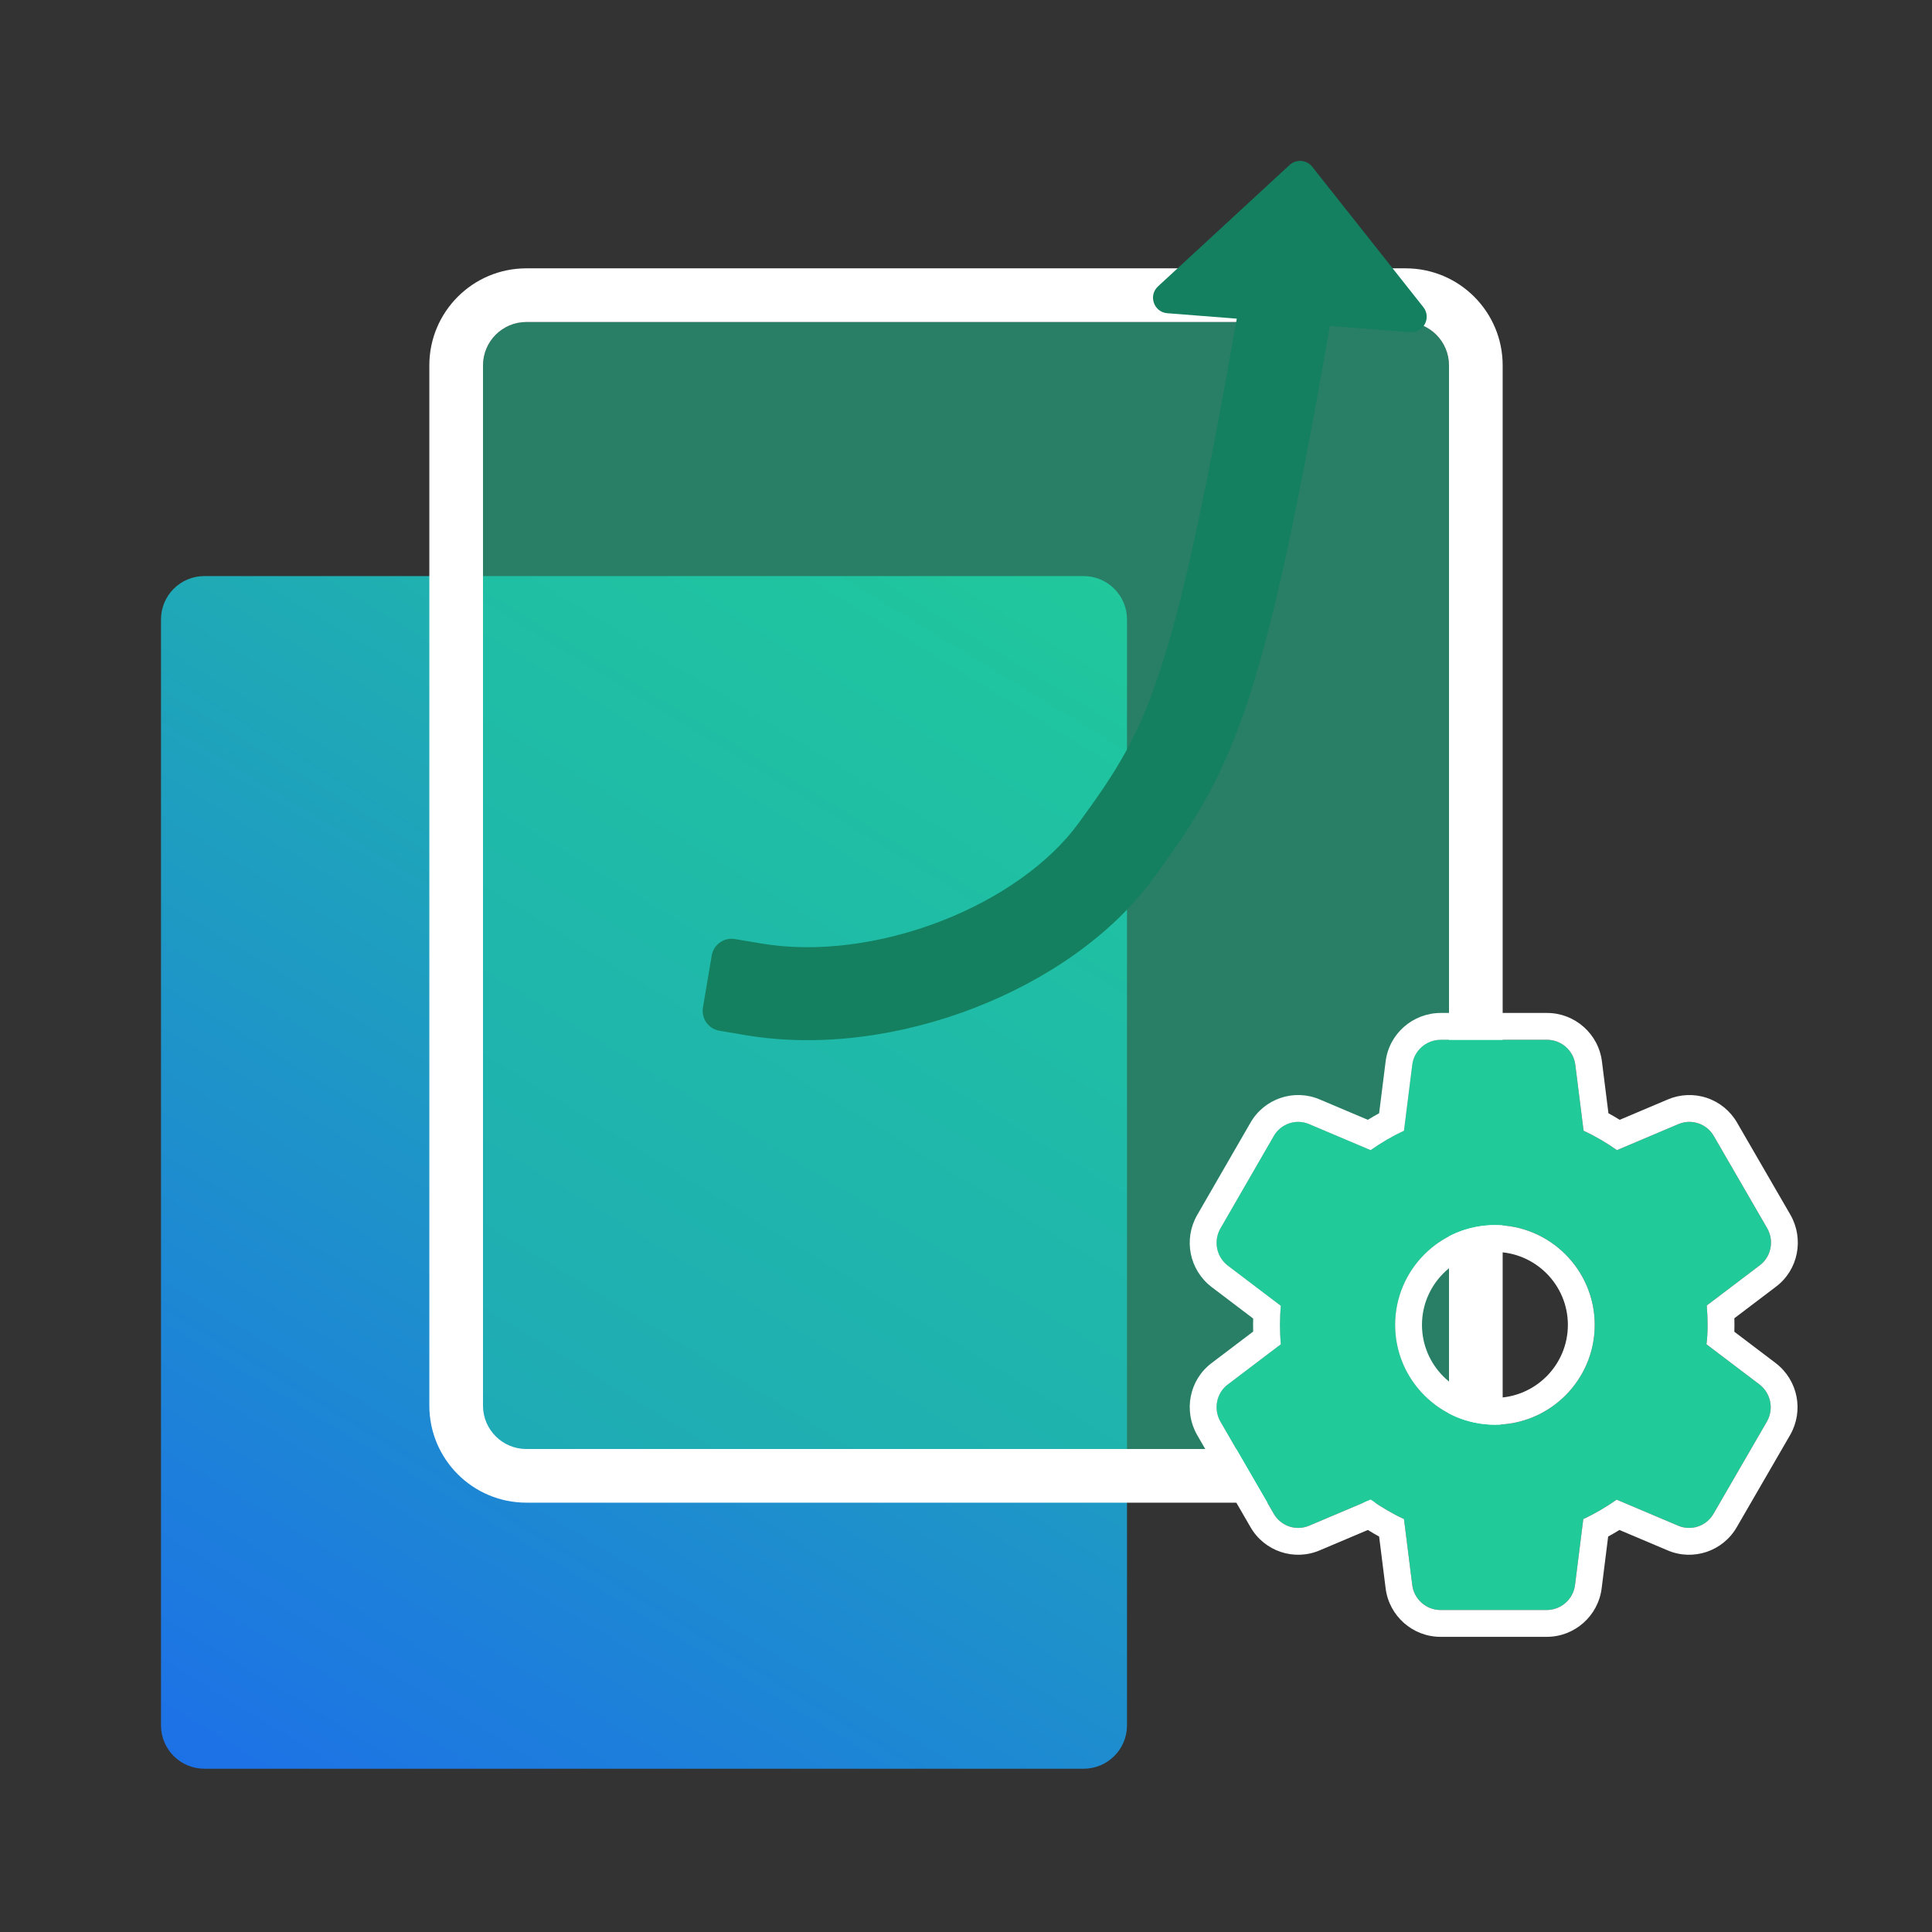
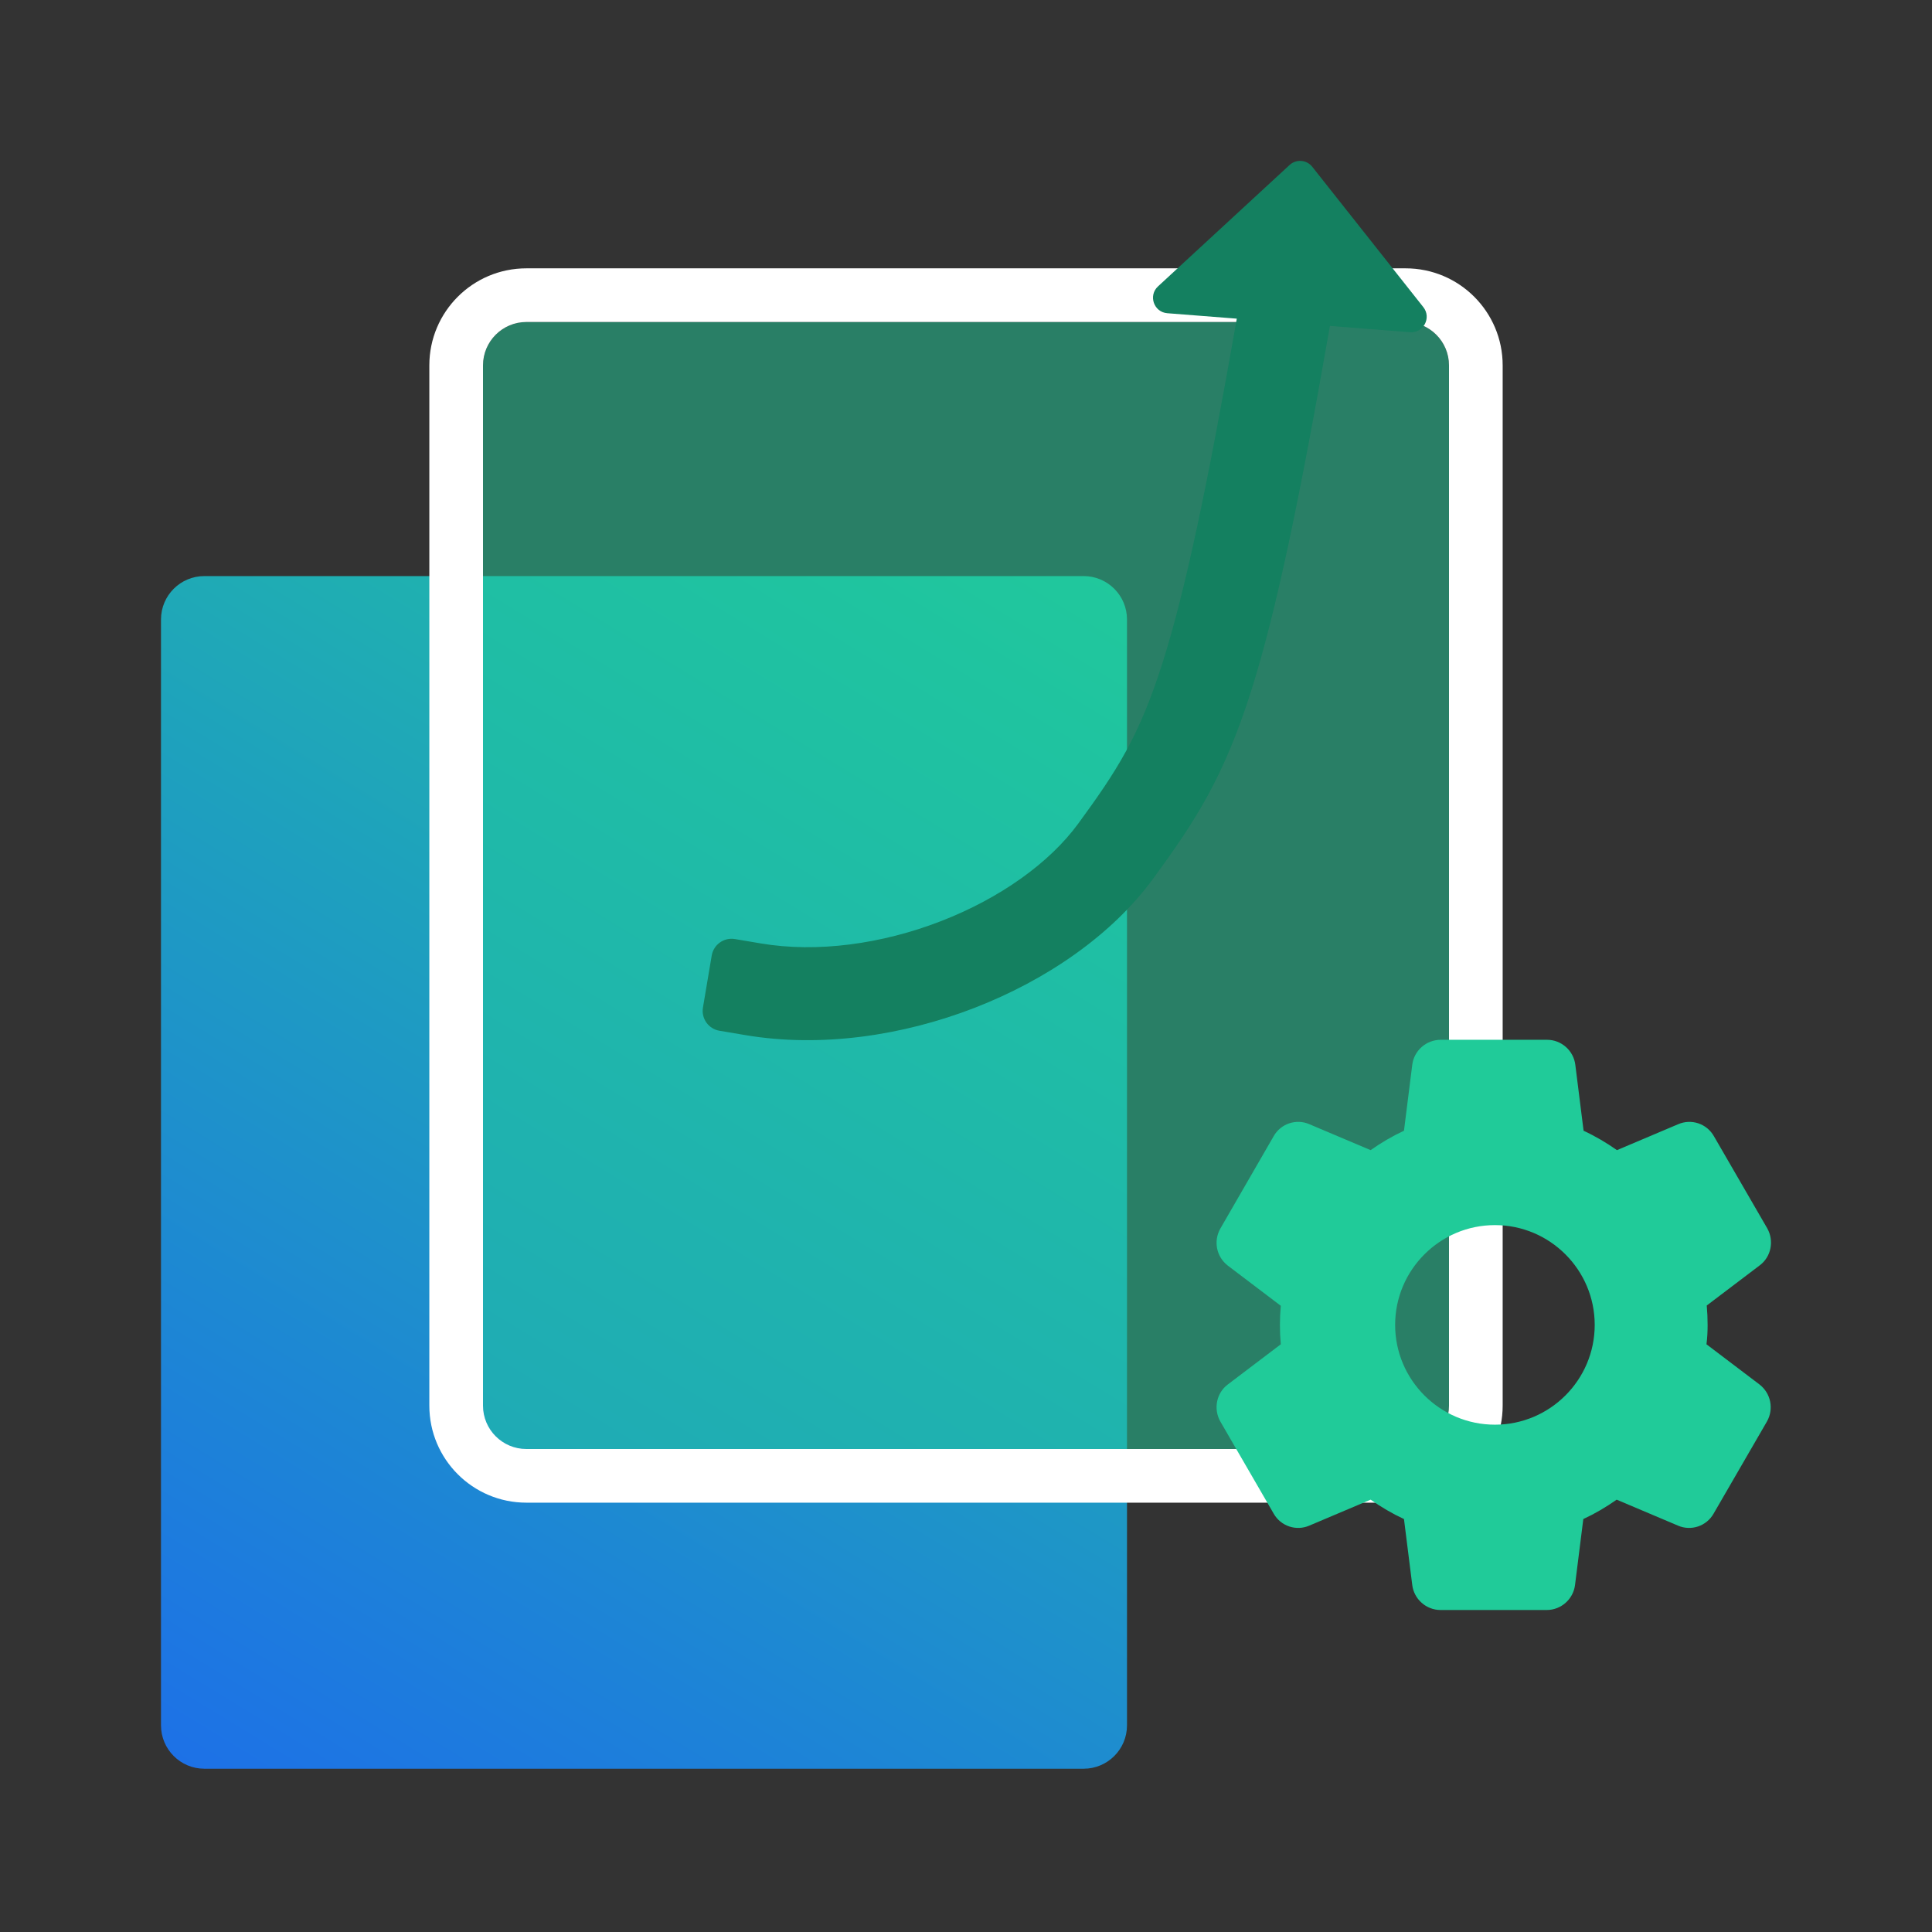
<svg xmlns="http://www.w3.org/2000/svg" width="288" height="288" viewBox="0 0 288 288" fill="none">
  <rect x="0" y="0" width="288" height="288" fill="#333333" stroke="none" />
  <g style="mix-blend-mode:multiply">
    <path d="M24 92.342C24 88.77 26.895 85.875 30.467 85.875H161.533C165.105 85.875 168 88.77 168 92.342V257.194C168 260.765 165.105 263.661 161.533 263.661H30.467C26.895 263.661 24 260.765 24 257.194V92.342Z" fill="url(#paint0_linear_462_507)" />
  </g>
  <g style="mix-blend-mode:multiply" opacity="0.5">
    <path d="M72 54.467C72 50.895 74.895 48 78.467 48H209.533C213.105 48 216 50.895 216 54.467V209.533C216 213.105 213.105 216 209.533 216H78.467C74.895 216 72 213.105 72 209.533V54.467Z" fill="#20CB99" />
  </g>
  <path fill-rule="evenodd" clip-rule="evenodd" d="M78.467 40H209.533C217.523 40 224 46.477 224 54.467V209.533C224 217.523 217.523 224 209.533 224H78.467C70.477 224 64 217.523 64 209.533V54.467C64 46.477 70.477 40 78.467 40ZM78.467 48C74.895 48 72 50.895 72 54.467V209.533C72 213.105 74.895 216 78.467 216H209.533C213.105 216 216 213.105 216 209.533V54.467C216 50.895 213.105 48 209.533 48H78.467Z" fill="white" />
  <g style="mix-blend-mode:multiply">
    <path fill-rule="evenodd" clip-rule="evenodd" d="M195.614 24.859C194.779 23.805 193.224 23.683 192.236 24.595L172.623 42.69C171.142 44.057 172 46.534 174.01 46.691L184.367 47.501C179.868 73.135 176.621 88.181 173.433 98.374C169.84 109.862 166.382 115.034 160.743 122.757C156.469 128.61 149.089 133.9 140.234 137.327C131.414 140.741 121.792 142.048 113.426 140.637L109.551 139.983C107.917 139.708 106.369 140.809 106.094 142.443L104.787 150.194C104.511 151.827 105.612 153.375 107.246 153.651L111.122 154.304C122.397 156.205 134.559 154.386 145.238 150.253C155.882 146.133 165.713 139.453 171.937 130.931C178.068 122.533 182.449 115.98 186.661 102.512C190.181 91.258 193.618 75.093 198.249 48.587L210.181 49.521C212.191 49.678 213.424 47.365 212.173 45.785L195.614 24.859Z" fill="#148060" />
  </g>
  <g style="mix-blend-mode:multiply">
    <path d="M254.551 197.5C254.551 196.522 254.508 195.588 254.423 194.61L262.328 188.618C264.028 187.342 264.496 184.962 263.433 183.092L255.486 169.365C254.976 168.465 254.152 167.785 253.171 167.455C252.191 167.126 251.123 167.17 250.173 167.58L241.036 171.448C239.463 170.343 237.806 169.365 236.063 168.557L234.831 158.74C234.576 156.615 232.748 155 230.623 155H214.771C212.603 155 210.776 156.615 210.521 158.74L209.288 168.557C207.546 169.365 205.888 170.343 204.316 171.448L195.178 167.58C193.223 166.73 190.928 167.495 189.866 169.365L181.918 183.135C180.856 185.005 181.323 187.342 183.023 188.66L190.928 194.653C190.752 196.561 190.752 198.482 190.928 200.39L183.023 206.382C181.323 207.658 180.856 210.038 181.918 211.908L189.866 225.635C190.928 227.505 193.223 228.27 195.178 227.42L204.316 223.552C205.888 224.658 207.546 225.635 209.288 226.442L210.521 236.26C210.776 238.385 212.603 240 214.728 240H230.581C232.706 240 234.533 238.385 234.788 236.26L236.021 226.442C237.763 225.635 239.421 224.658 240.993 223.552L250.131 227.42C252.086 228.27 254.381 227.505 255.443 225.635L263.391 211.908C264.453 210.038 263.986 207.7 262.286 206.382L254.381 200.39C254.508 199.412 254.551 198.478 254.551 197.5ZM222.846 212.375C214.643 212.375 207.971 205.702 207.971 197.5C207.971 189.298 214.643 182.625 222.846 182.625C231.048 182.625 237.721 189.298 237.721 197.5C237.721 205.702 231.048 212.375 222.846 212.375Z" fill="#20CB99" />
  </g>
-   <path fill-rule="evenodd" clip-rule="evenodd" d="M181.918 183.135L189.866 169.365C190.928 167.495 193.223 166.73 195.178 167.58L204.316 171.448C205.888 170.342 207.546 169.365 209.288 168.557L210.521 158.74C210.776 156.615 212.603 155 214.771 155H230.623C232.748 155 234.576 156.615 234.831 158.74L236.063 168.557C237.806 169.365 239.463 170.342 241.036 171.448L250.173 167.58C251.123 167.17 252.191 167.126 253.171 167.455C254.152 167.785 254.976 168.465 255.486 169.365L263.433 183.092C264.496 184.962 264.028 187.342 262.328 188.618L254.423 194.61C254.508 195.587 254.551 196.522 254.551 197.5C254.551 198.478 254.508 199.413 254.381 200.39L262.286 206.382C263.986 207.7 264.453 210.038 263.391 211.908L255.443 225.635C254.381 227.505 252.086 228.27 250.131 227.42L240.993 223.552C239.421 224.657 237.763 225.635 236.021 226.442L234.788 236.26C234.533 238.385 232.706 240 230.581 240H214.728C212.603 240 210.776 238.385 210.521 236.26L209.288 226.442C207.546 225.635 205.888 224.657 204.316 223.552L195.178 227.42C193.223 228.27 190.928 227.505 189.866 225.635L181.918 211.908C180.856 210.038 181.323 207.658 183.023 206.382L190.928 200.39C190.752 198.482 190.752 196.561 190.928 194.653L183.023 188.66C181.323 187.342 180.856 185.005 181.918 183.135ZM186.809 196.55L180.59 191.835L180.573 191.822C177.3 189.285 176.395 184.759 178.44 181.159L178.447 181.147L186.396 167.375C188.463 163.753 192.922 162.25 196.752 163.903L203.902 166.929C204.452 166.589 205.013 166.261 205.584 165.949L206.551 158.251C207.055 154.098 210.607 151 214.771 151H230.623C234.769 151 238.299 154.123 238.801 158.251C238.801 158.255 238.802 158.259 238.802 158.263L239.767 165.949C240.338 166.261 240.899 166.589 241.449 166.929L248.588 163.907C248.593 163.905 248.598 163.903 248.603 163.901C250.455 163.106 252.535 163.022 254.445 163.663C256.354 164.305 257.959 165.626 258.956 167.375L266.903 181.102L266.911 181.116C268.935 184.678 268.091 189.288 264.737 191.811C264.734 191.813 264.731 191.815 264.728 191.818L258.537 196.511C258.546 196.838 258.551 197.167 258.551 197.5C258.551 197.838 258.546 198.177 258.535 198.52L264.719 203.208L264.736 203.221C268.008 205.757 268.914 210.284 266.868 213.884L266.86 213.898L258.911 227.628C256.843 231.248 252.385 232.75 248.556 231.097L241.407 228.071C240.857 228.411 240.296 228.739 239.725 229.051L238.76 236.737C238.759 236.741 238.759 236.745 238.758 236.749C238.257 240.877 234.727 244 230.581 244H214.728C210.582 244 207.052 240.878 206.551 236.749C206.55 236.745 206.55 236.741 206.549 236.737L205.584 229.051C205.013 228.739 204.452 228.411 203.902 228.071L196.752 231.097C192.923 232.75 188.465 231.248 186.397 227.627L178.448 213.898L178.44 213.884C176.416 210.322 177.26 205.712 180.614 203.19C180.617 203.187 180.62 203.185 180.623 203.182L186.809 198.493C186.792 197.845 186.792 197.197 186.809 196.55ZM211.971 197.5C211.971 203.493 216.852 208.375 222.846 208.375C228.839 208.375 233.721 203.493 233.721 197.5C233.721 191.507 228.839 186.625 222.846 186.625C216.852 186.625 211.971 191.507 211.971 197.5ZM207.971 197.5C207.971 205.702 214.643 212.375 222.846 212.375C231.048 212.375 237.721 205.702 237.721 197.5C237.721 189.298 231.048 182.625 222.846 182.625C214.643 182.625 207.971 189.298 207.971 197.5Z" fill="white" />
  <defs>
    <linearGradient id="paint0_linear_462_507" x1="168" y1="66.548" x2="24" y2="302.163" gradientUnits="userSpaceOnUse">
      <stop stop-color="#20CB99" />
      <stop offset="1" stop-color="#1C64F2" />
    </linearGradient>
  </defs>
</svg>